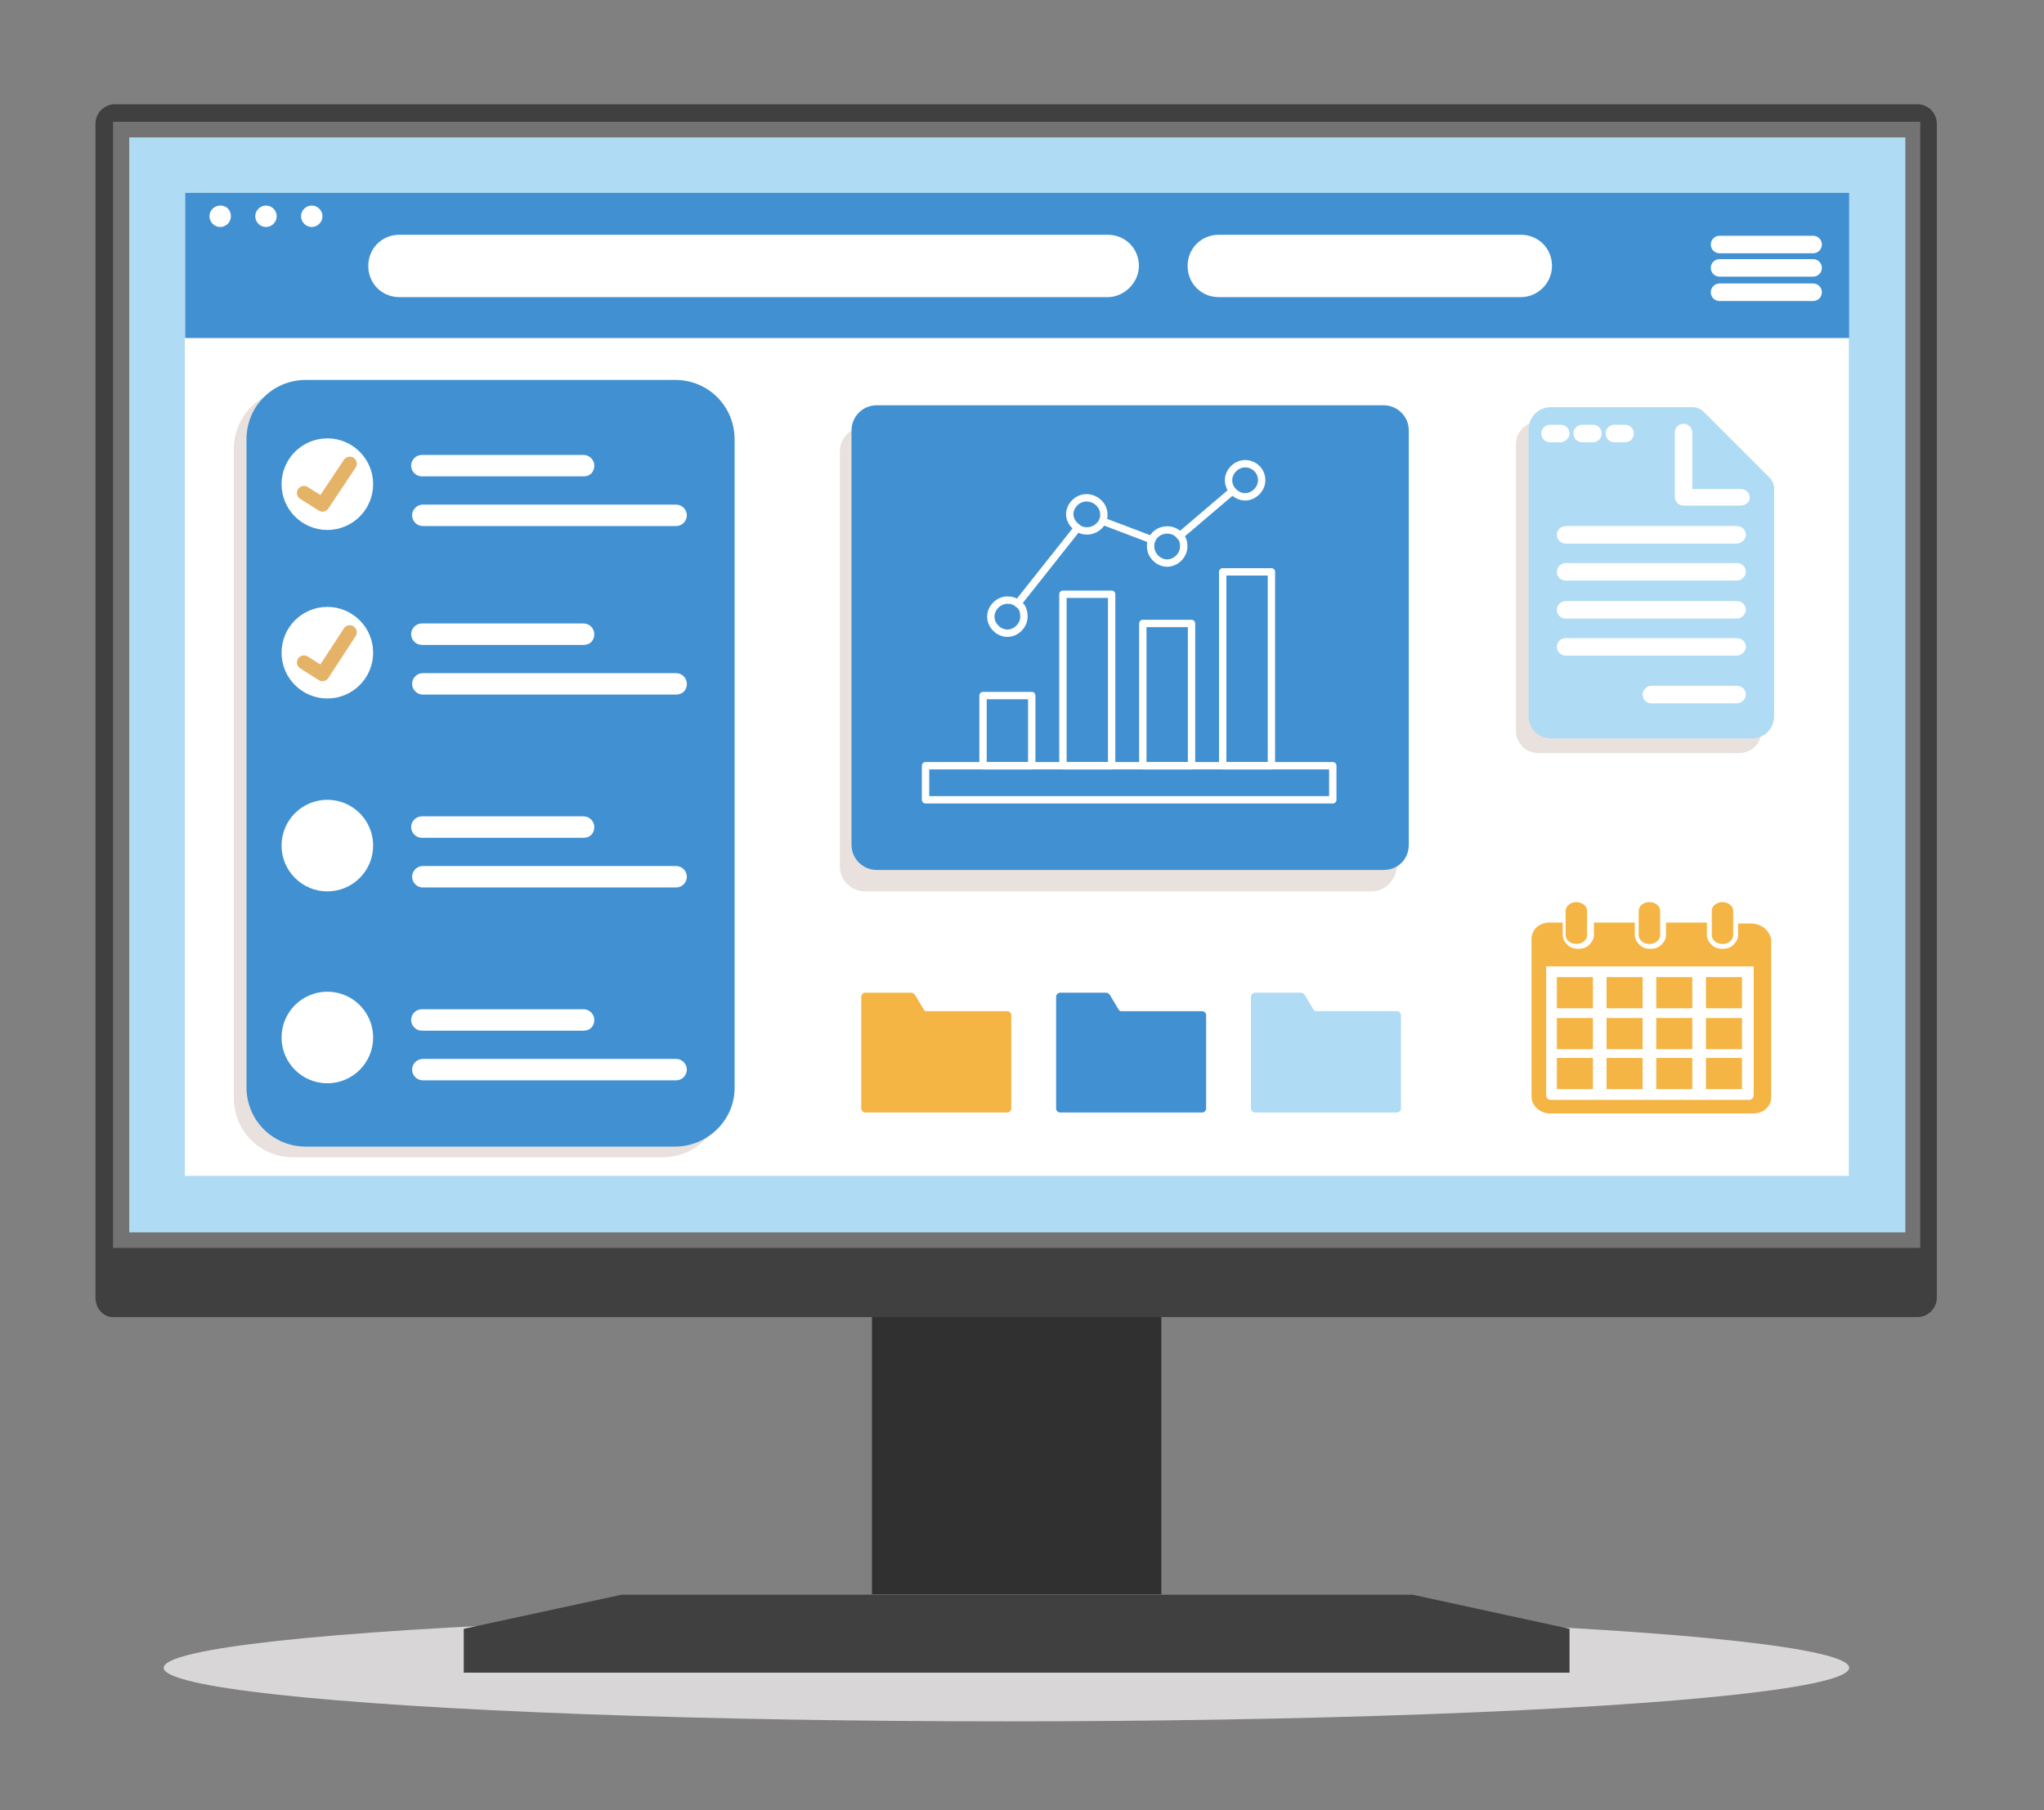
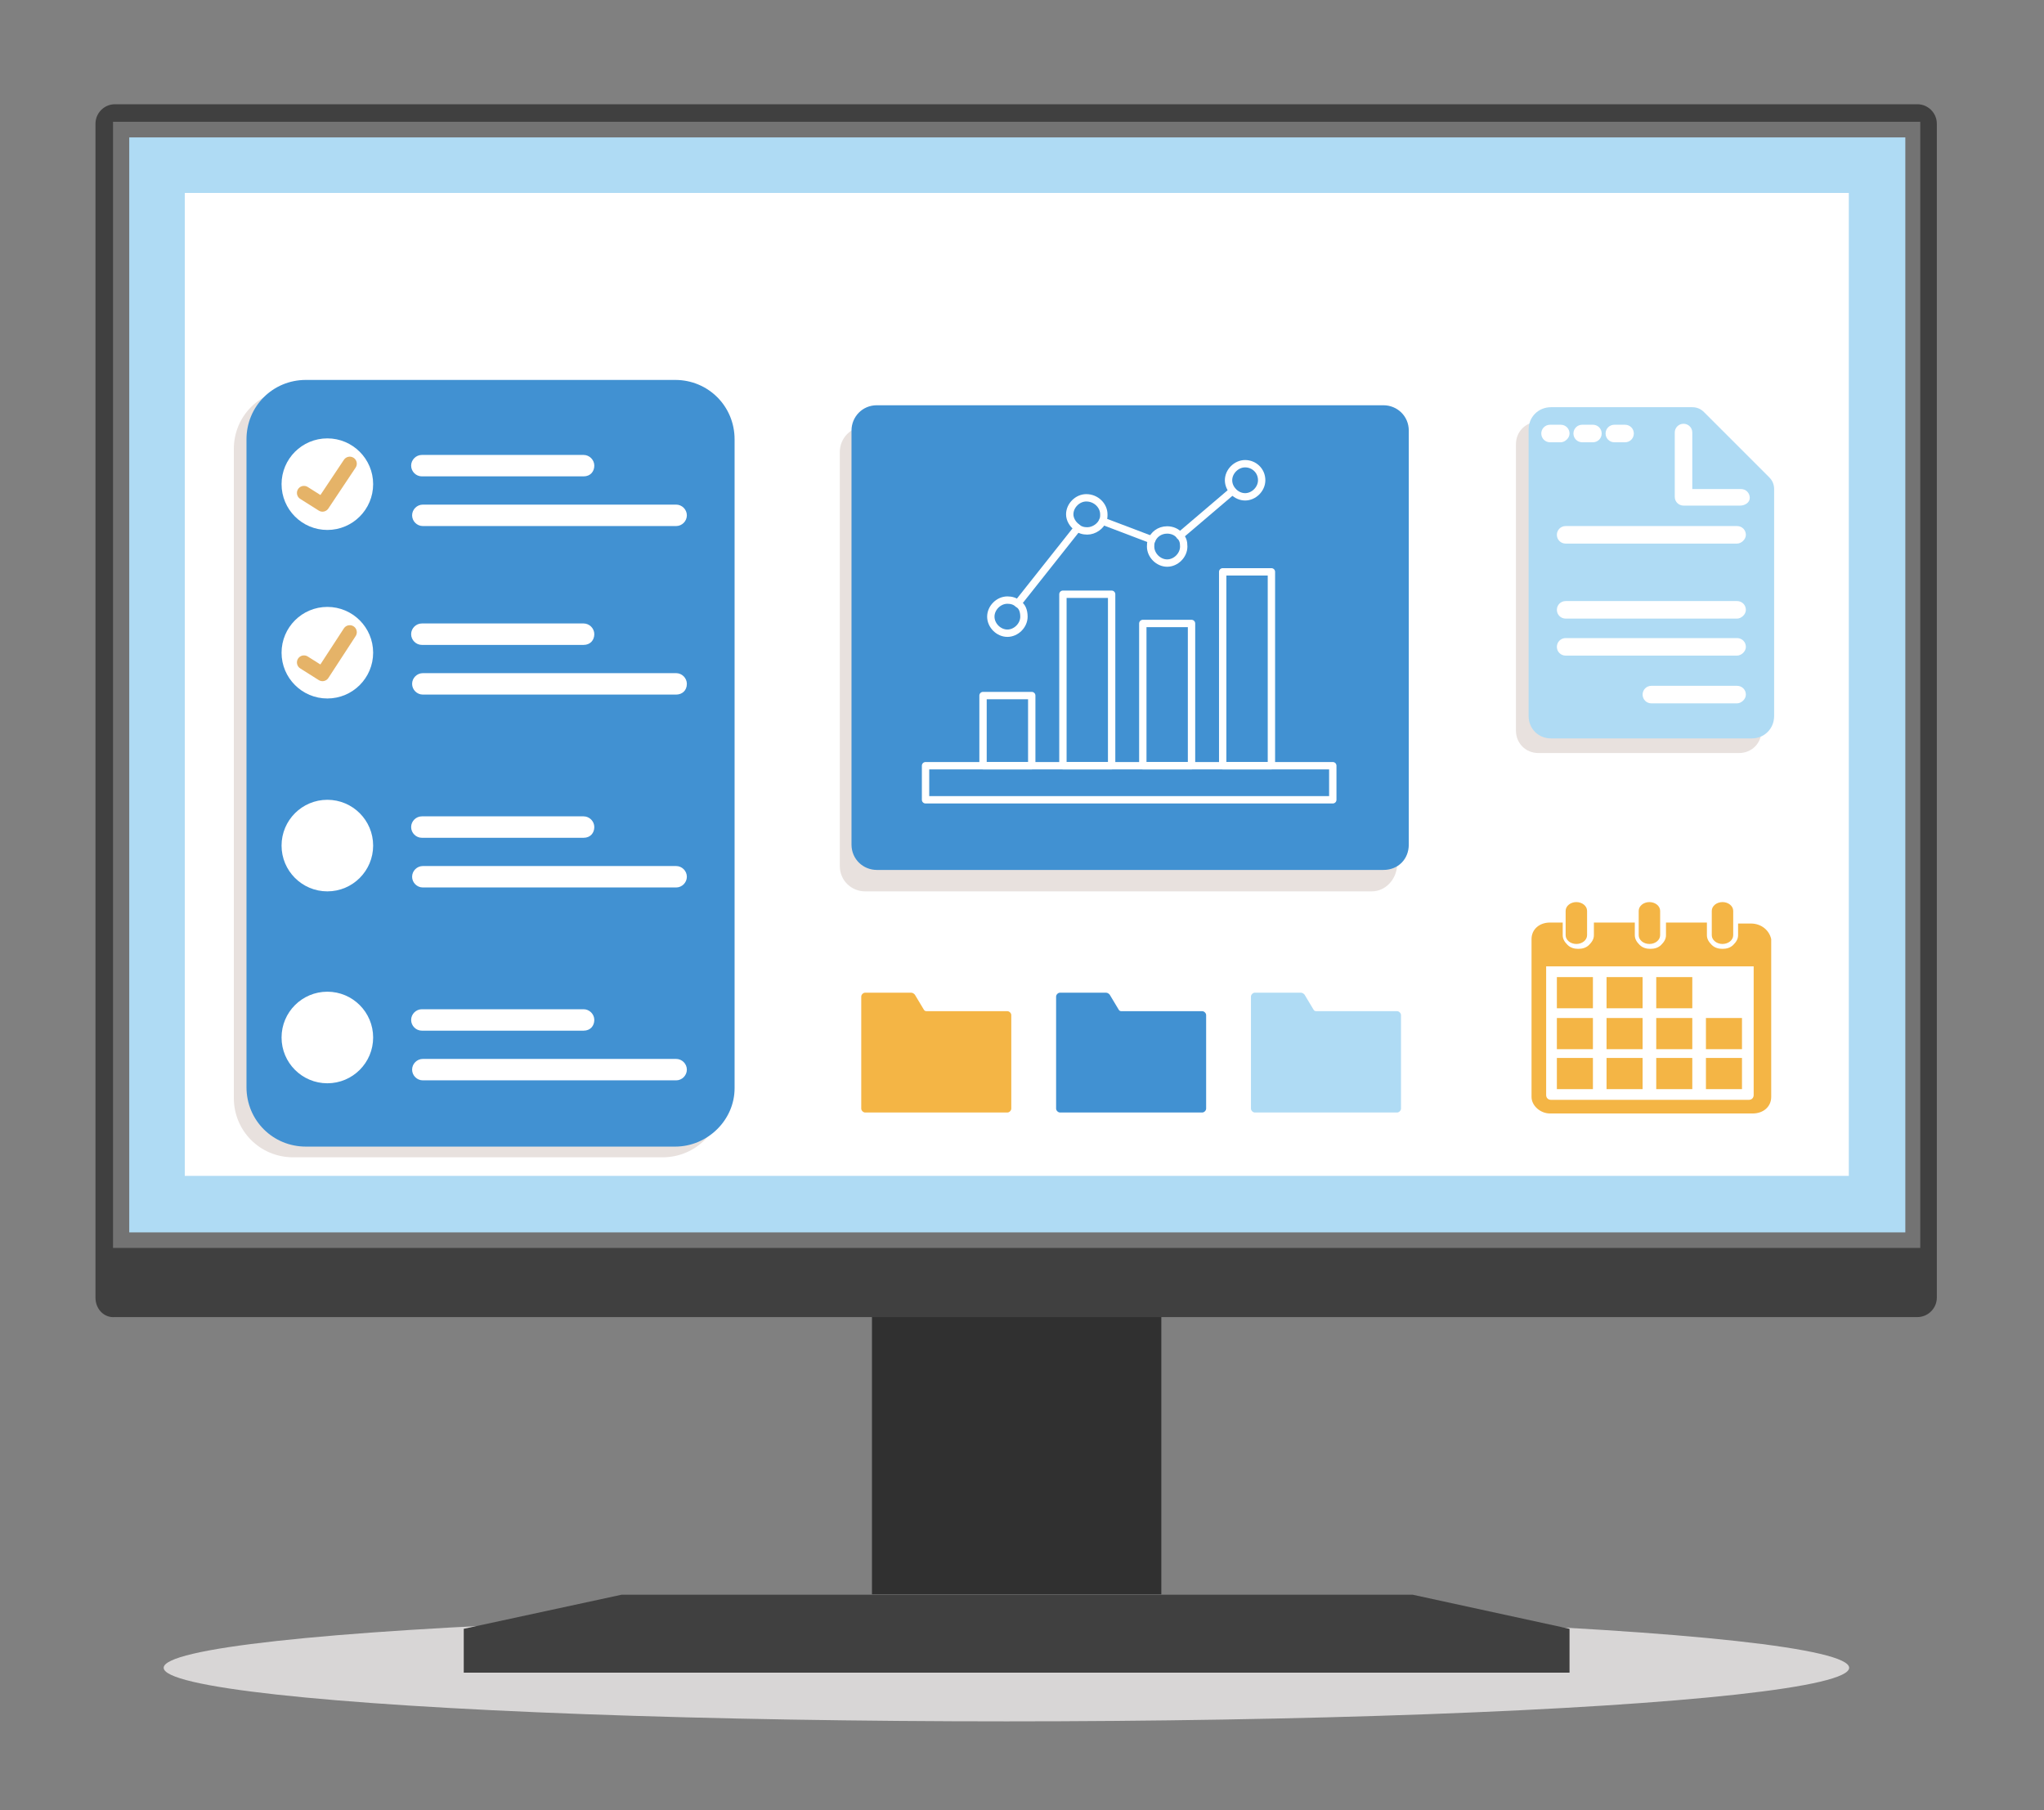
<svg xmlns="http://www.w3.org/2000/svg" version="1.1" id="Layer_1" x="0px" y="0px" width="209.8px" height="185.8px" viewBox="0 0 209.8 185.8" enable-background="new 0 0 209.8 185.8" xml:space="preserve">
  <rect x="0" y="0" width="209.8" height="185.8" fill="#808080" stroke="none" />
  <ellipse fill="#D8D6D6" cx="103.3" cy="171.2" rx="86.5" ry="5.5" />
  <g>
    <rect x="85.8" y="130.2" transform="matrix(6.123234e-17 -1 1 6.123234e-17 -40.7 249.46)" fill="#303030" width="37.2" height="29.7" />
    <polygon fill="#404040" points="47.6,171.7 47.6,167.2 63.8,163.7 145,163.7 161.1,167.2 161.1,171.7  " />
    <path fill="#404040" d="M9.8,133.2V12.7c0-1.1,0.9-2,2-2h185c1.1,0,2,0.9,2,2v120.5c0,1.1-0.9,2-2,2h-185   C10.7,135.3,9.8,134.4,9.8,133.2z" />
    <rect x="11.6" y="12.5" fill="#737373" width="185.5" height="115.6" />
    <rect x="48.2" y="-20.9" transform="matrix(-1.836970e-16 1 -1 -1.836970e-16 174.666 -34.095)" fill="#AFDBF4" width="112.4" height="182.3" />
    <rect x="53.9" y="-15.1" transform="matrix(-1.836970e-16 1 -1 -1.836970e-16 174.666 -34.095)" fill="#FFFFFF" width="100.9" height="170.8" />
  </g>
  <g>
-     <rect x="19" y="19.8" fill="#4191D2" width="170.8" height="14.9" />
    <path fill="#FFFFFF" d="M23.7,22.2c0,0.6-0.5,1.1-1.1,1.1c-0.6,0-1.1-0.5-1.1-1.1c0-0.6,0.5-1.1,1.1-1.1   C23.3,21.1,23.7,21.6,23.7,22.2z" />
    <path fill="#FFFFFF" d="M28.4,22.2c0,0.6-0.5,1.1-1.1,1.1c-0.6,0-1.1-0.5-1.1-1.1c0-0.6,0.5-1.1,1.1-1.1   C27.9,21.1,28.4,21.6,28.4,22.2z" />
    <path fill="#FFFFFF" d="M33.1,22.2c0,0.6-0.5,1.1-1.1,1.1c-0.6,0-1.1-0.5-1.1-1.1c0-0.6,0.5-1.1,1.1-1.1   C32.6,21.1,33.1,21.6,33.1,22.2z" />
    <path fill="#FFFFFF" d="M113.7,30.5H41c-1.8,0-3.2-1.4-3.2-3.2l0,0c0-1.8,1.4-3.2,3.2-3.2h72.7c1.8,0,3.2,1.4,3.2,3.2l0,0   C116.9,29,115.4,30.5,113.7,30.5z" />
    <path fill="#FFFFFF" d="M156.1,30.5h-31c-1.8,0-3.2-1.4-3.2-3.2l0,0c0-1.8,1.4-3.2,3.2-3.2h31c1.8,0,3.2,1.4,3.2,3.2l0,0   C159.3,29,157.9,30.5,156.1,30.5z" />
    <path fill="#FFFFFF" d="M186.1,26h-9.6c-0.5,0-0.9-0.4-0.9-0.9l0,0c0-0.5,0.4-0.9,0.9-0.9h9.6c0.5,0,0.9,0.4,0.9,0.9l0,0   C187,25.6,186.6,26,186.1,26z" />
    <path fill="#FFFFFF" d="M186.1,28.4h-9.6c-0.5,0-0.9-0.4-0.9-0.9l0,0c0-0.5,0.4-0.9,0.9-0.9h9.6c0.5,0,0.9,0.4,0.9,0.9l0,0   C187,28,186.6,28.4,186.1,28.4z" />
    <path fill="#FFFFFF" d="M186.1,30.9h-9.6c-0.5,0-0.9-0.4-0.9-0.9l0,0c0-0.5,0.4-0.9,0.9-0.9h9.6c0.5,0,0.9,0.4,0.9,0.9l0,0   C187,30.5,186.6,30.9,186.1,30.9z" />
  </g>
  <g>
    <path fill="#E8E1DE" d="M68,118.8H30.1c-3.4,0-6.1-2.7-6.1-6.1V46.1c0-3.4,2.7-6.1,6.1-6.1H68c3.4,0,6.1,2.7,6.1,6.1v66.6   C74.1,116.1,71.4,118.8,68,118.8z" />
    <path fill="#4191D2" d="M69.3,117.7H31.4c-3.4,0-6.1-2.7-6.1-6.1V45.1c0-3.4,2.7-6.1,6.1-6.1h37.9c3.4,0,6.1,2.7,6.1,6.1v66.6   C75.4,115,72.6,117.7,69.3,117.7z" />
    <circle fill="#FFFFFF" cx="33.6" cy="49.7" r="4.7" />
    <path fill="#FFFFFF" d="M59.9,48.9H43.3c-0.6,0-1.1-0.5-1.1-1.1l0,0c0-0.6,0.5-1.1,1.1-1.1h16.6c0.6,0,1.1,0.5,1.1,1.1l0,0   C61,48.4,60.6,48.9,59.9,48.9z" />
    <path fill="#FFFFFF" d="M69.4,54h-26c-0.6,0-1.1-0.5-1.1-1.1l0,0c0-0.6,0.5-1.1,1.1-1.1h26c0.6,0,1.1,0.5,1.1,1.1l0,0   C70.5,53.5,70,54,69.4,54z" />
    <circle fill="#FFFFFF" cx="33.6" cy="67" r="4.7" />
    <path fill="#FFFFFF" d="M59.9,66.2H43.3c-0.6,0-1.1-0.5-1.1-1.1l0,0c0-0.6,0.5-1.1,1.1-1.1h16.6c0.6,0,1.1,0.5,1.1,1.1l0,0   C61,65.7,60.6,66.2,59.9,66.2z" />
    <path fill="#FFFFFF" d="M69.4,71.3h-26c-0.6,0-1.1-0.5-1.1-1.1v0c0-0.6,0.5-1.1,1.1-1.1h26c0.6,0,1.1,0.5,1.1,1.1v0   C70.5,70.9,70,71.3,69.4,71.3z" />
    <circle fill="#FFFFFF" cx="33.6" cy="86.8" r="4.7" />
    <path fill="#FFFFFF" d="M59.9,86H43.3c-0.6,0-1.1-0.5-1.1-1.1l0,0c0-0.6,0.5-1.1,1.1-1.1h16.6c0.6,0,1.1,0.5,1.1,1.1l0,0   C61,85.5,60.6,86,59.9,86z" />
    <path fill="#FFFFFF" d="M69.4,91.1h-26c-0.6,0-1.1-0.5-1.1-1.1l0,0c0-0.6,0.5-1.1,1.1-1.1h26c0.6,0,1.1,0.5,1.1,1.1l0,0   C70.5,90.6,70,91.1,69.4,91.1z" />
    <circle fill="#FFFFFF" cx="33.6" cy="106.5" r="4.7" />
    <path fill="#FFFFFF" d="M59.9,105.8H43.3c-0.6,0-1.1-0.5-1.1-1.1v0c0-0.6,0.5-1.1,1.1-1.1h16.6c0.6,0,1.1,0.5,1.1,1.1v0   C61,105.3,60.6,105.8,59.9,105.8z" />
    <path fill="#FFFFFF" d="M69.4,110.9h-26c-0.6,0-1.1-0.5-1.1-1.1l0,0c0-0.6,0.5-1.1,1.1-1.1h26c0.6,0,1.1,0.5,1.1,1.1l0,0   C70.5,110.4,70,110.9,69.4,110.9z" />
  </g>
  <path fill="#E8E1DE" d="M140.8,91.5h-52c-1.4,0-2.6-1.1-2.6-2.6V46.4c0-1.4,1.1-2.6,2.6-2.6h52c1.4,0,2.6,1.1,2.6,2.6v42.5  C143.3,90.3,142.2,91.5,140.8,91.5z" />
  <path fill="#4191D2" d="M142,89.3H90c-1.4,0-2.6-1.1-2.6-2.6V44.2c0-1.4,1.1-2.6,2.6-2.6h52c1.4,0,2.6,1.1,2.6,2.6v42.5  C144.6,88.2,143.5,89.3,142,89.3z" />
  <polyline fill="none" stroke="#E5B368" stroke-width="1.445" stroke-linecap="round" stroke-linejoin="round" stroke-miterlimit="10" points="  35.9,47.6 33.1,51.8 31.2,50.6 " />
  <polyline fill="none" stroke="#E5B368" stroke-width="1.445" stroke-linecap="round" stroke-linejoin="round" stroke-miterlimit="10" points="  35.9,64.9 33.1,69.2 31.2,68 " />
  <path fill="#F4B545" d="M94.8,103.6l-0.9-1.5c-0.1-0.1-0.2-0.2-0.4-0.2h-4.7c-0.2,0-0.4,0.2-0.4,0.4v1.5v10c0,0.2,0.2,0.4,0.4,0.4  h14.6c0.2,0,0.4-0.2,0.4-0.4v-9.6c0-0.2-0.2-0.4-0.4-0.4h-8.2C95,103.8,94.9,103.8,94.8,103.6z" />
  <path fill="#4191D2" d="M114.8,103.6l-0.9-1.5c-0.1-0.1-0.2-0.2-0.4-0.2h-4.7c-0.2,0-0.4,0.2-0.4,0.4v1.5v10c0,0.2,0.2,0.4,0.4,0.4  h14.6c0.2,0,0.4-0.2,0.4-0.4v-9.6c0-0.2-0.2-0.4-0.4-0.4h-8.2C115,103.8,114.9,103.8,114.8,103.6z" />
  <path fill="#AFDBF4" d="M134.8,103.6l-0.9-1.5c-0.1-0.1-0.2-0.2-0.4-0.2h-4.7c-0.2,0-0.4,0.2-0.4,0.4v1.5v10c0,0.2,0.2,0.4,0.4,0.4  h14.6c0.2,0,0.4-0.2,0.4-0.4v-9.6c0-0.2-0.2-0.4-0.4-0.4h-8.2C135,103.8,134.9,103.8,134.8,103.6z" />
  <g>
    <path fill="#F4B545" d="M179.7,94.8h-1.3V96c0,0.4-0.2,0.7-0.5,1c-0.3,0.3-0.7,0.4-1.1,0.4c-0.4,0-0.8-0.1-1.1-0.4   c-0.3-0.3-0.5-0.6-0.5-1v-1.3h-4.2V96c0,0.4-0.2,0.7-0.5,1s-0.7,0.4-1.1,0.4c-0.4,0-0.8-0.1-1.1-0.4s-0.5-0.6-0.5-1v-1.3h-4.2V96   c0,0.4-0.2,0.7-0.5,1s-0.7,0.4-1.1,0.4c-0.4,0-0.8-0.1-1.1-0.4s-0.5-0.6-0.5-1v-1.3h-1.3c-1.1,0-1.9,0.7-1.9,1.7v16.2   c0,0.9,0.9,1.7,1.9,1.7h20.8c1.1,0,1.9-0.7,1.9-1.7V96.4C181.6,95.5,180.8,94.8,179.7,94.8z M180,112.4c0,0.3-0.2,0.5-0.5,0.5   h-20.3c-0.3,0-0.5-0.2-0.5-0.5V99.2H180V112.4z" />
    <path fill="#F4B545" d="M160.7,96c0,0.5,0.5,0.9,1.1,0.9s1.1-0.4,1.1-0.9v-2.5c0-0.5-0.5-0.9-1.1-0.9s-1.1,0.4-1.1,0.9V96z" />
    <path fill="#F4B545" d="M168.2,96c0,0.5,0.5,0.9,1.1,0.9c0.6,0,1.1-0.4,1.1-0.9v-2.5c0-0.5-0.5-0.9-1.1-0.9c-0.6,0-1.1,0.4-1.1,0.9   V96z" />
    <path fill="#F4B545" d="M175.7,96c0,0.5,0.5,0.9,1.1,0.9c0.6,0,1.1-0.4,1.1-0.9v-2.5c0-0.5-0.5-0.9-1.1-0.9c-0.6,0-1.1,0.4-1.1,0.9   V96z" />
    <rect x="159.8" y="100.3" fill="#F4B545" width="3.7" height="3.2" />
    <rect x="164.9" y="100.3" fill="#F4B545" width="3.7" height="3.2" />
    <rect x="170" y="100.3" fill="#F4B545" width="3.7" height="3.2" />
-     <rect x="175.1" y="100.3" fill="#F4B545" width="3.7" height="3.2" />
    <rect x="159.8" y="104.5" fill="#F4B545" width="3.7" height="3.2" />
    <rect x="164.9" y="104.5" fill="#F4B545" width="3.7" height="3.2" />
    <rect x="170" y="104.5" fill="#F4B545" width="3.7" height="3.2" />
    <rect x="175.1" y="104.5" fill="#F4B545" width="3.7" height="3.2" />
    <rect x="159.8" y="108.6" fill="#F4B545" width="3.7" height="3.2" />
    <rect x="164.9" y="108.6" fill="#F4B545" width="3.7" height="3.2" />
    <rect x="170" y="108.6" fill="#F4B545" width="3.7" height="3.2" />
    <rect x="175.1" y="108.6" fill="#F4B545" width="3.7" height="3.2" />
  </g>
  <path fill="#E8E1DE" d="M180.8,51.7V75c0,1.3-1,2.3-2.3,2.3h-20.6c-1.3,0-2.3-1-2.3-2.3V45.6c0-1.3,1-2.3,2.3-2.3h14.5  c0.5,0,0.9,0.2,1.2,0.5l6.7,6.7C180.6,50.8,180.8,51.2,180.8,51.7z" />
  <g>
    <path fill="none" stroke="#FFFFFF" stroke-width="0.755" stroke-linecap="round" stroke-linejoin="round" stroke-miterlimit="10" d="   M105.1,63.3c0,0.9-0.8,1.7-1.7,1.7s-1.7-0.8-1.7-1.7c0-0.9,0.8-1.7,1.7-1.7c0.4,0,0.8,0.1,1.1,0.4   C104.9,62.2,105.1,62.7,105.1,63.3z" />
    <path fill="none" stroke="#FFFFFF" stroke-width="0.755" stroke-linecap="round" stroke-linejoin="round" stroke-miterlimit="10" d="   M129.5,49.3c0,0.9-0.8,1.7-1.7,1.7c-0.9,0-1.7-0.8-1.7-1.7c0-0.9,0.8-1.7,1.7-1.7C128.7,47.6,129.5,48.3,129.5,49.3z" />
    <rect x="100.9" y="71.4" fill="none" stroke="#FFFFFF" stroke-width="0.755" stroke-linecap="round" stroke-linejoin="round" stroke-miterlimit="10" width="5" height="7.2" />
    <rect x="109.1" y="61" fill="none" stroke="#FFFFFF" stroke-width="0.755" stroke-linecap="round" stroke-linejoin="round" stroke-miterlimit="10" width="5" height="17.6" />
    <rect x="117.3" y="64" fill="none" stroke="#FFFFFF" stroke-width="0.755" stroke-linecap="round" stroke-linejoin="round" stroke-miterlimit="10" width="5" height="14.6" />
    <rect x="125.5" y="58.7" fill="none" stroke="#FFFFFF" stroke-width="0.755" stroke-linecap="round" stroke-linejoin="round" stroke-miterlimit="10" width="5" height="19.9" />
    <path fill="none" stroke="#FFFFFF" stroke-width="0.755" stroke-linecap="round" stroke-linejoin="round" stroke-miterlimit="10" d="   M113.3,52.8c0,0.2,0,0.4-0.1,0.6c-0.2,0.6-0.9,1.1-1.6,1.1c-0.4,0-0.8-0.1-1.1-0.4c-0.4-0.3-0.7-0.8-0.7-1.3c0-0.9,0.8-1.7,1.7-1.7   C112.5,51.1,113.3,51.9,113.3,52.8z" />
    <path fill="none" stroke="#FFFFFF" stroke-width="0.755" stroke-linecap="round" stroke-linejoin="round" stroke-miterlimit="10" d="   M121.5,56.1c0,0.9-0.8,1.7-1.7,1.7s-1.7-0.8-1.7-1.7c0-0.2,0-0.4,0.1-0.6c0.2-0.6,0.8-1.1,1.6-1.1c0.5,0,1,0.2,1.3,0.6   C121.4,55.3,121.5,55.6,121.5,56.1z" />
    <line fill="none" stroke="#FFFFFF" stroke-width="0.755" stroke-linecap="round" stroke-linejoin="round" stroke-miterlimit="10" x1="118.2" y1="55.4" x2="113.2" y2="53.5" />
    <line fill="none" stroke="#FFFFFF" stroke-width="0.755" stroke-linecap="round" stroke-linejoin="round" stroke-miterlimit="10" x1="121.1" y1="55" x2="126.5" y2="50.4" />
    <line fill="none" stroke="#FFFFFF" stroke-width="0.755" stroke-linecap="round" stroke-linejoin="round" stroke-miterlimit="10" x1="110.6" y1="54.2" x2="104.5" y2="61.9" />
    <rect x="95" y="78.6" fill="none" stroke="#FFFFFF" stroke-width="0.755" stroke-linecap="round" stroke-linejoin="round" stroke-miterlimit="10" width="41.8" height="3.5" />
  </g>
  <path fill="#AFDBF4" d="M182.1,50.2v23.3c0,1.3-1,2.3-2.3,2.3h-20.6c-1.3,0-2.3-1-2.3-2.3V44.1c0-1.3,1-2.3,2.3-2.3h14.5  c0.5,0,0.9,0.2,1.2,0.5l6.7,6.7C181.9,49.3,182.1,49.7,182.1,50.2z" />
  <g>
    <g>
      <path fill="#FFFFFF" d="M178.6,51.9h-5.8c-0.5,0-0.9-0.4-0.9-0.9v-6.6c0-0.5,0.4-0.9,0.9-0.9s0.9,0.4,0.9,0.9v5.8h5    c0.5,0,0.9,0.4,0.9,0.9S179.1,51.9,178.6,51.9z" />
    </g>
    <g>
      <path fill="#FFFFFF" d="M178.3,55.8h-17.6c-0.5,0-0.9-0.4-0.9-0.9s0.4-0.9,0.9-0.9h17.6c0.5,0,0.9,0.4,0.9,0.9    S178.7,55.8,178.3,55.8z" />
    </g>
    <g>
-       <path fill="#FFFFFF" d="M178.3,59.6h-17.6c-0.5,0-0.9-0.4-0.9-0.9s0.4-0.9,0.9-0.9h17.6c0.5,0,0.9,0.4,0.9,0.9    S178.7,59.6,178.3,59.6z" />
-     </g>
+       </g>
    <g>
      <path fill="#FFFFFF" d="M178.3,63.5h-17.6c-0.5,0-0.9-0.4-0.9-0.9s0.4-0.9,0.9-0.9h17.6c0.5,0,0.9,0.4,0.9,0.9    S178.7,63.5,178.3,63.5z" />
    </g>
    <g>
      <path fill="#FFFFFF" d="M178.3,67.3h-17.6c-0.5,0-0.9-0.4-0.9-0.9s0.4-0.9,0.9-0.9h17.6c0.5,0,0.9,0.4,0.9,0.9    S178.7,67.3,178.3,67.3z" />
    </g>
    <g>
      <path fill="#FFFFFF" d="M178.3,72.2h-8.8c-0.5,0-0.9-0.4-0.9-0.9s0.4-0.9,0.9-0.9h8.8c0.5,0,0.9,0.4,0.9,0.9    S178.7,72.2,178.3,72.2z" />
    </g>
    <g>
      <path fill="#FFFFFF" d="M160.2,45.4h-1.1c-0.5,0-0.9-0.4-0.9-0.9s0.4-0.9,0.9-0.9h1.1c0.5,0,0.9,0.4,0.9,0.9    S160.6,45.4,160.2,45.4z" />
    </g>
    <g>
      <path fill="#FFFFFF" d="M163.5,45.4h-1.1c-0.5,0-0.9-0.4-0.9-0.9s0.4-0.9,0.9-0.9h1.1c0.5,0,0.9,0.4,0.9,0.9S164,45.4,163.5,45.4z    " />
    </g>
    <g>
      <path fill="#FFFFFF" d="M166.8,45.4h-1.1c-0.5,0-0.9-0.4-0.9-0.9s0.4-0.9,0.9-0.9h1.1c0.5,0,0.9,0.4,0.9,0.9    S167.3,45.4,166.8,45.4z" />
    </g>
  </g>
</svg>